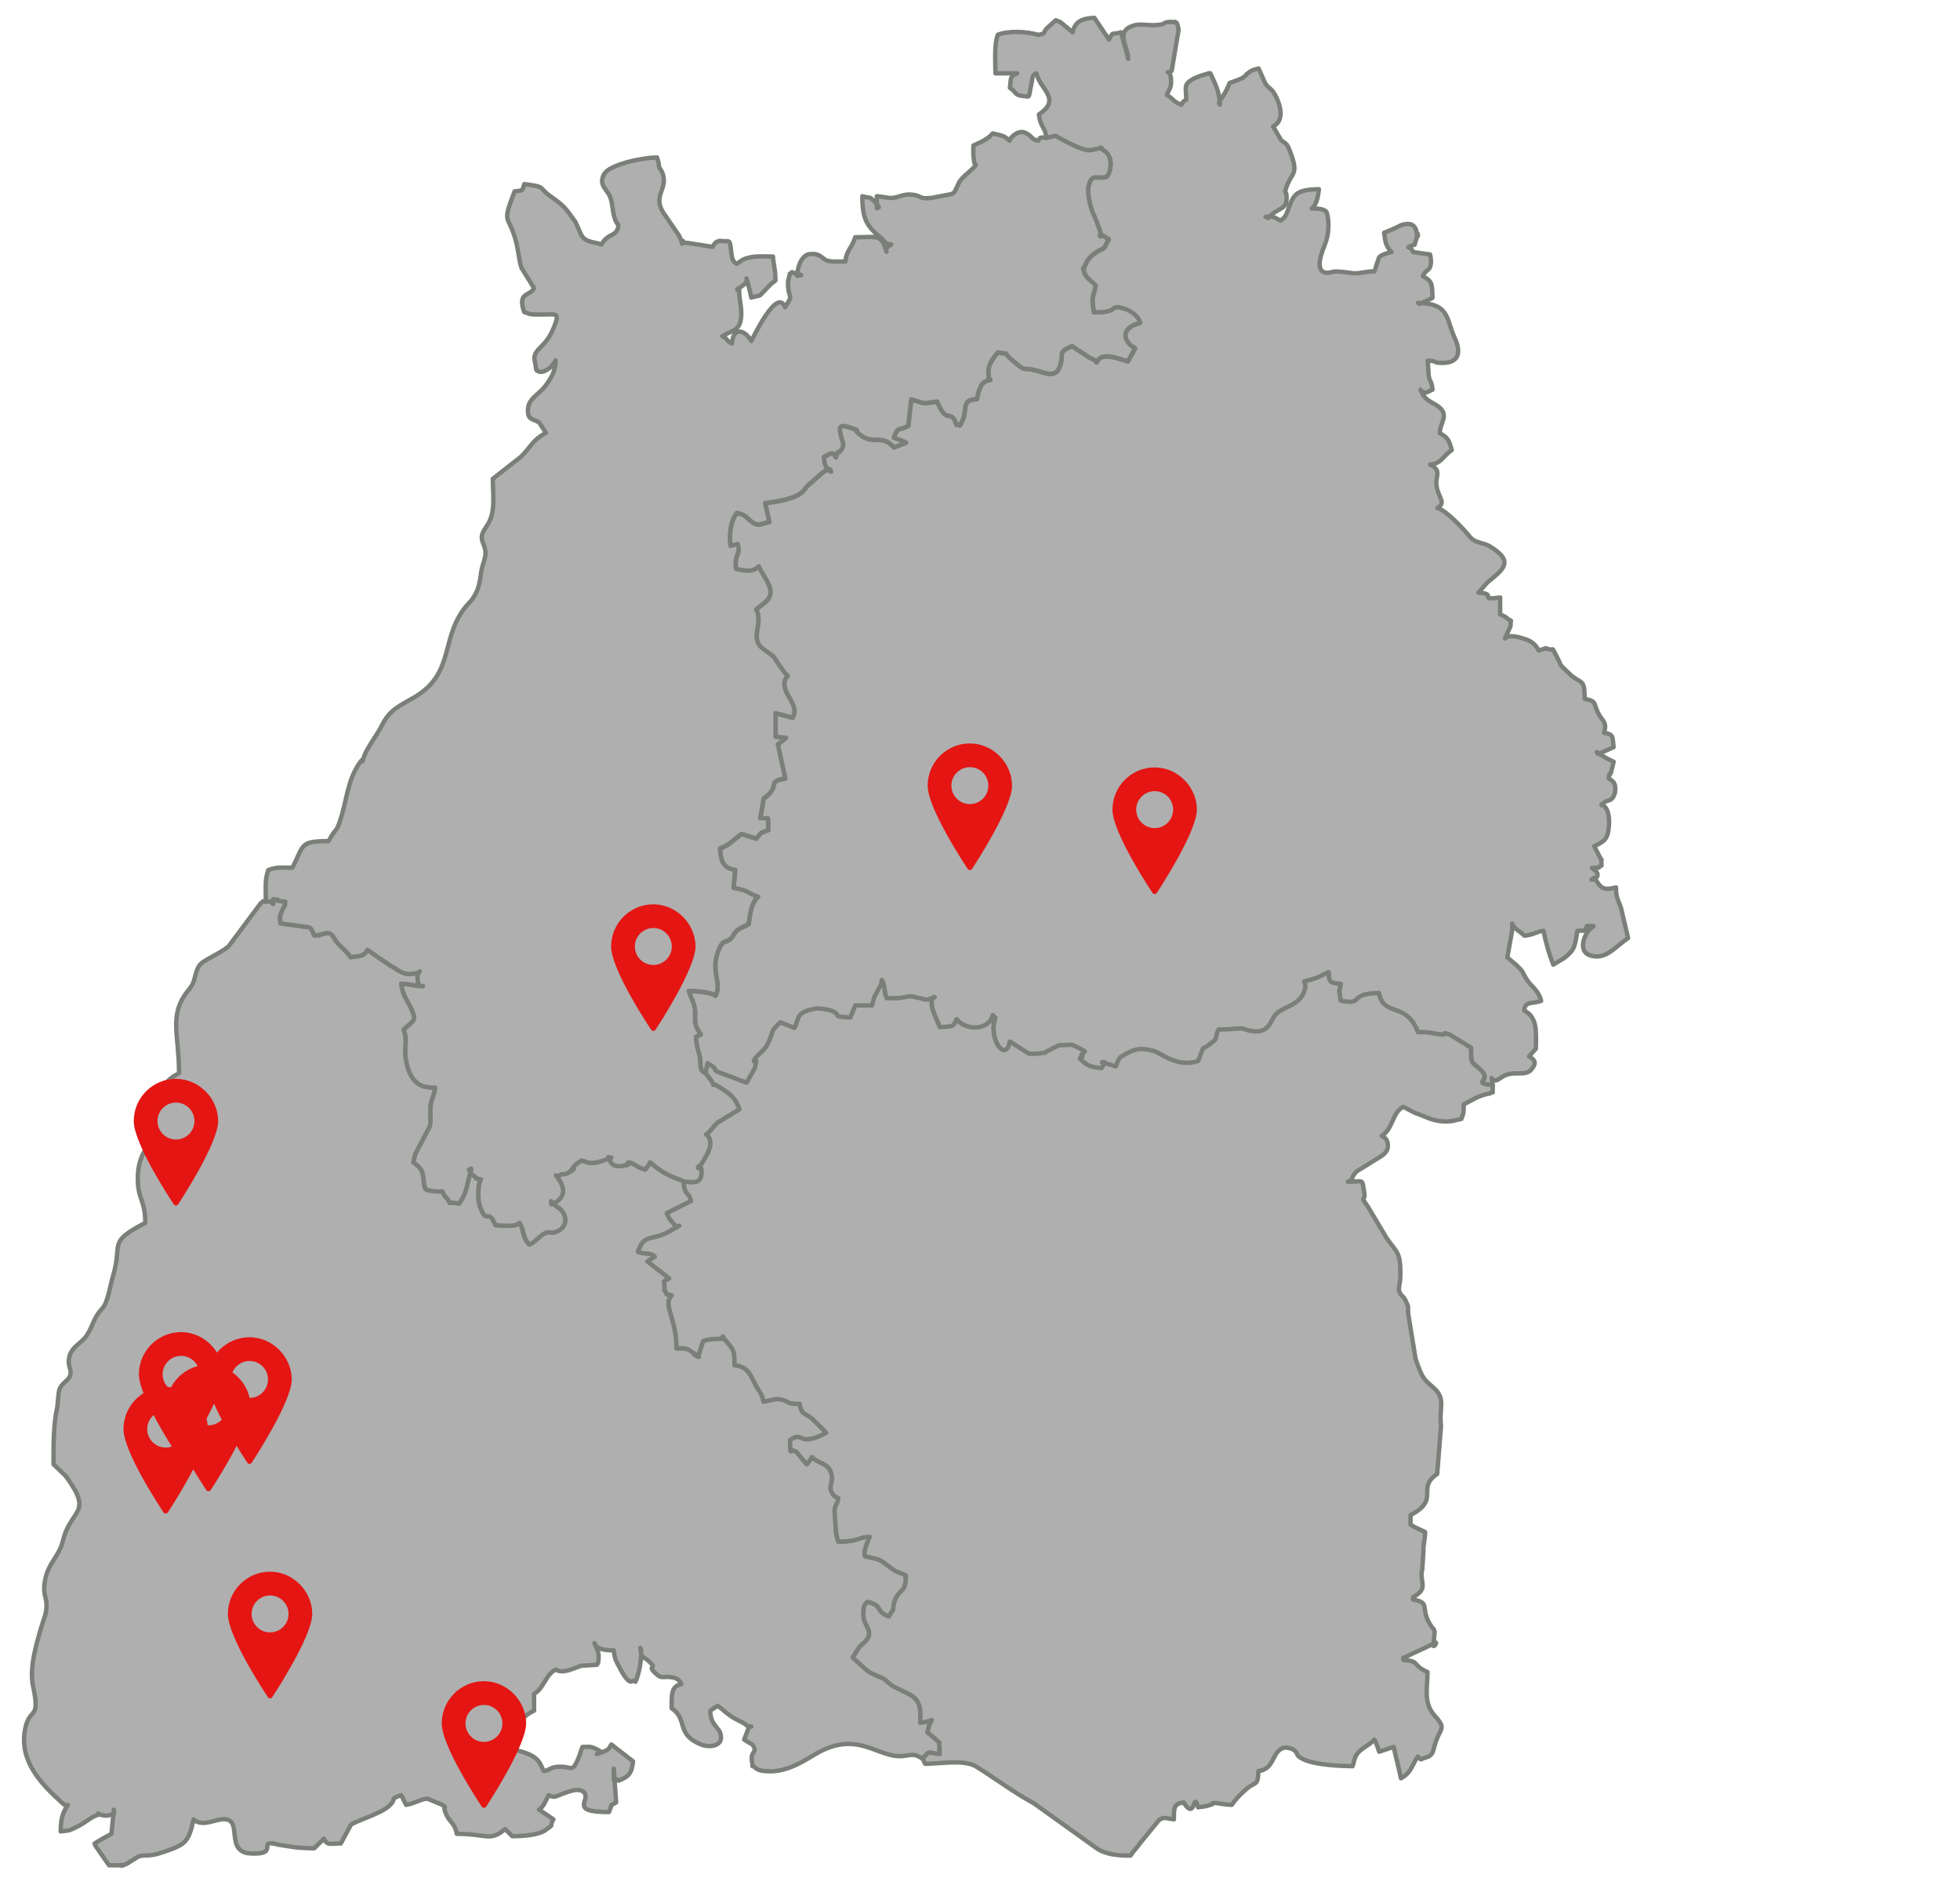
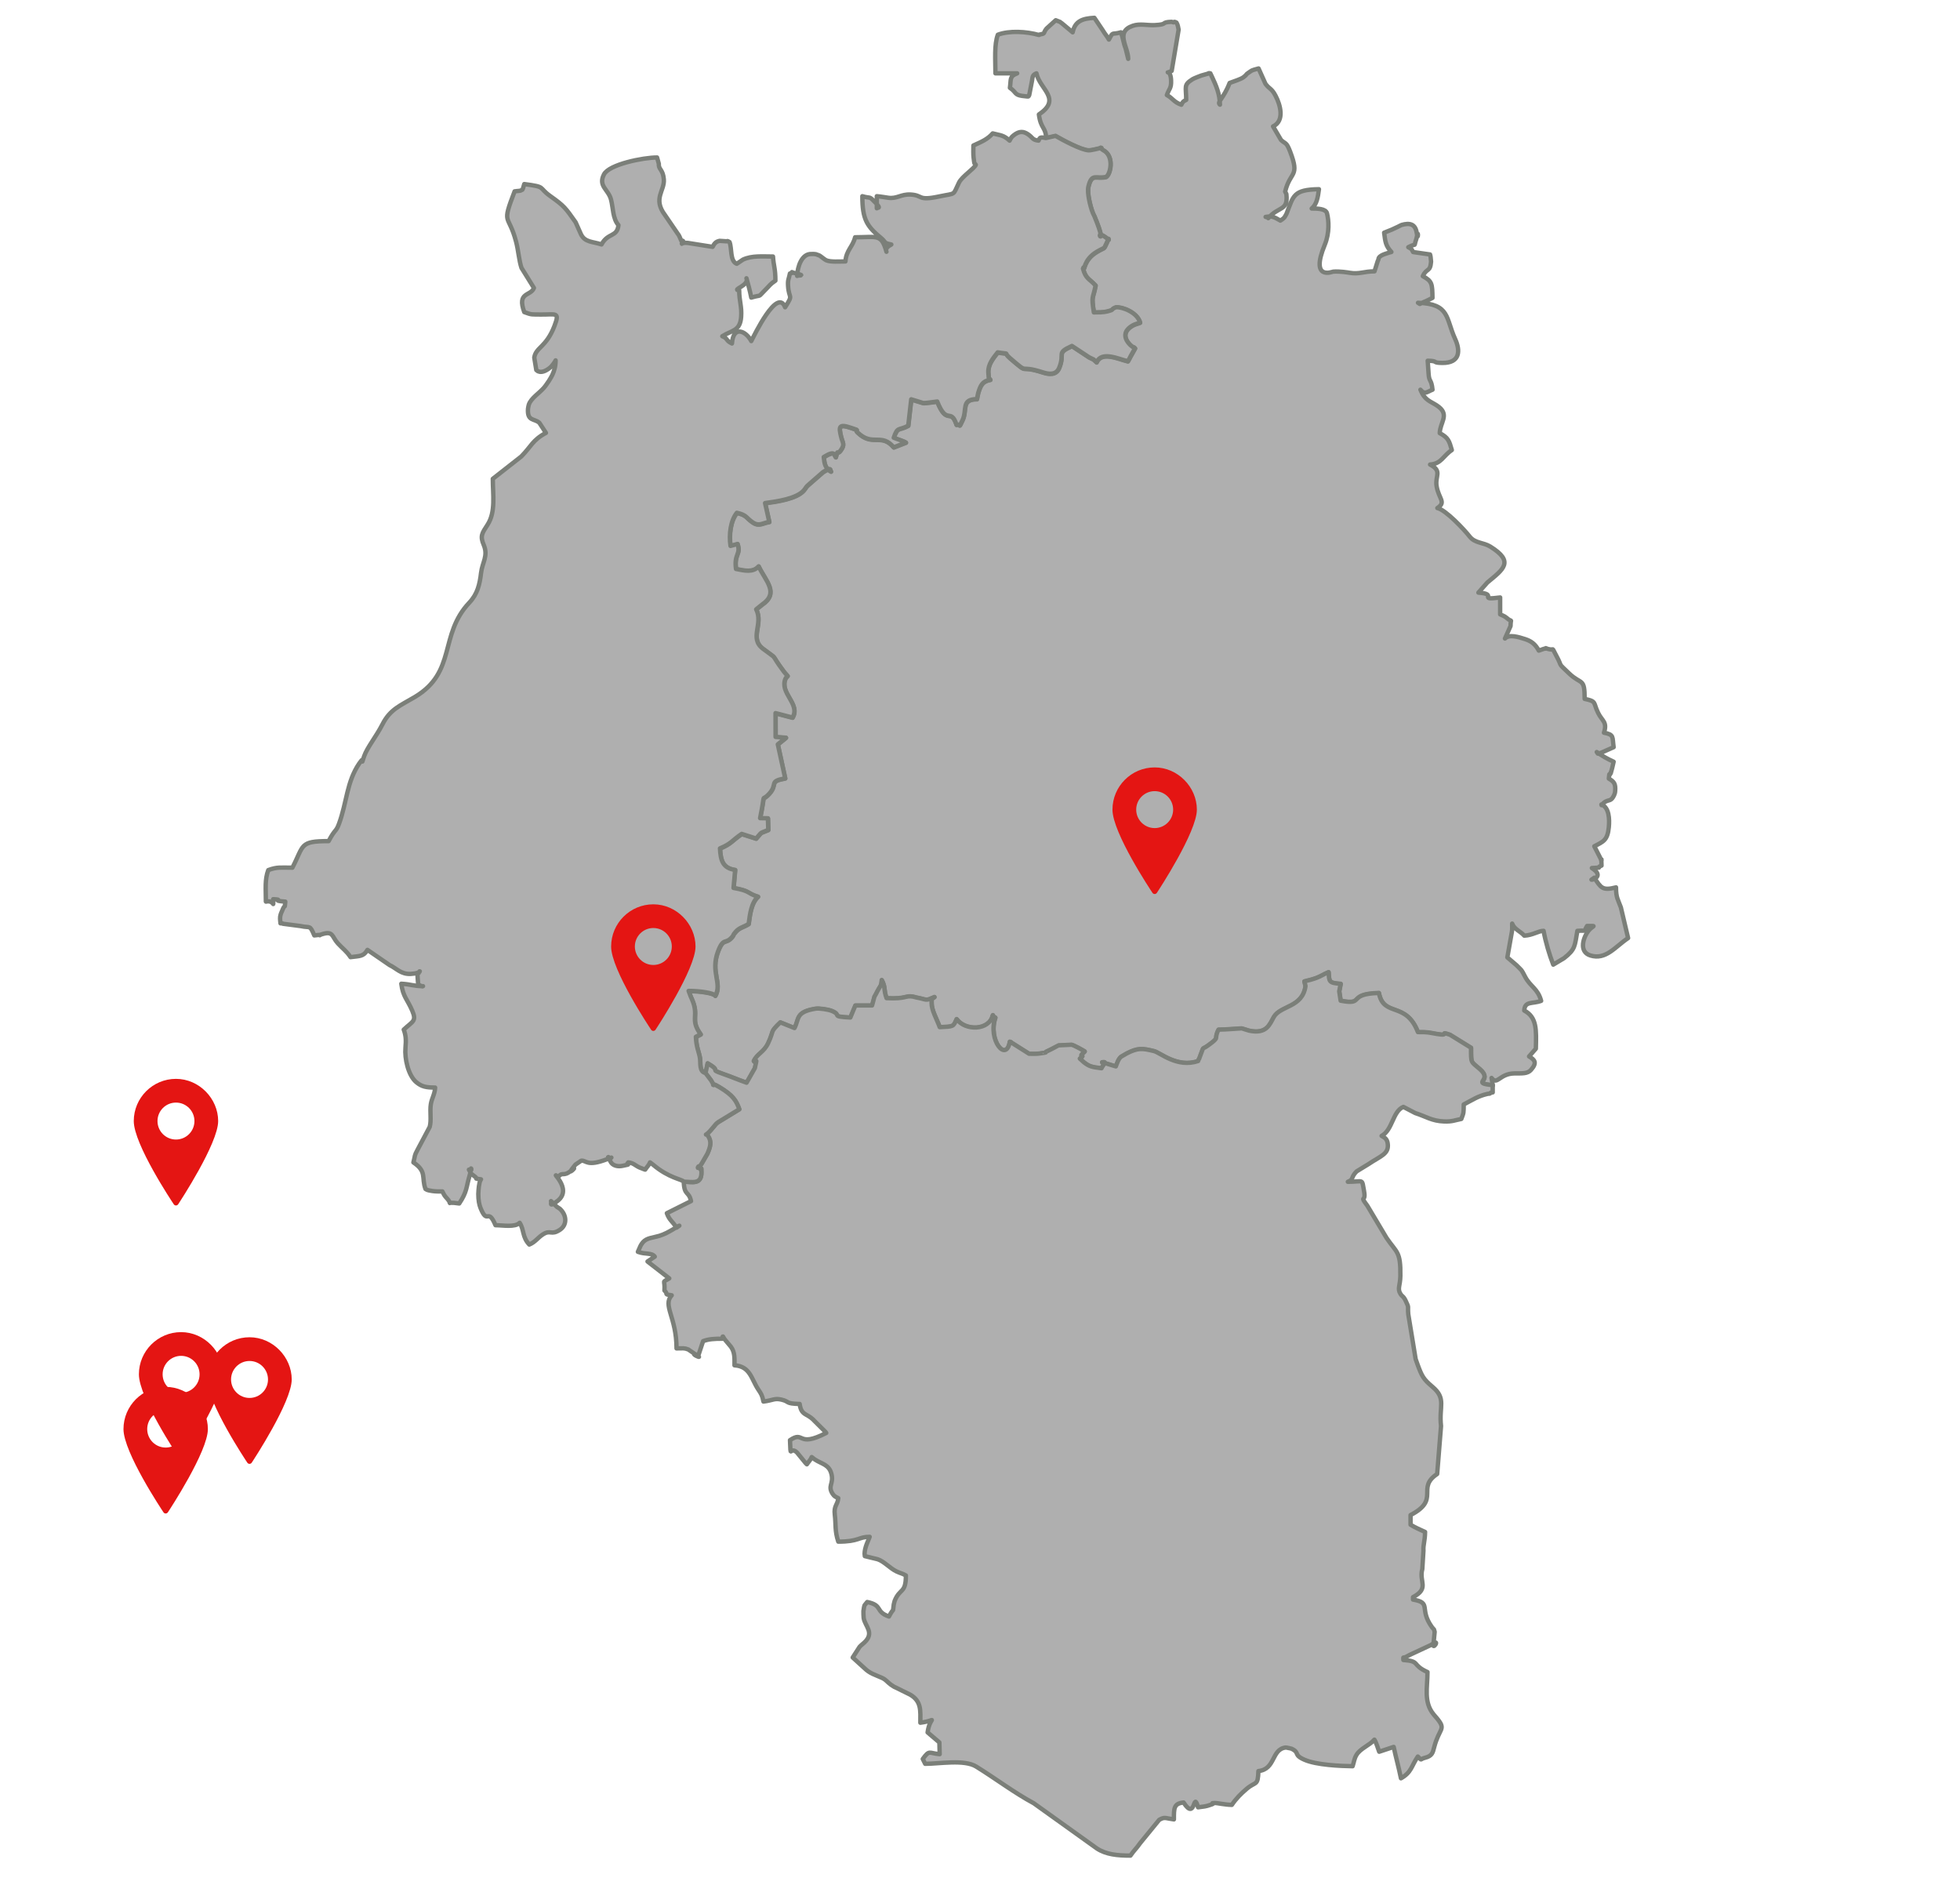
<svg xmlns="http://www.w3.org/2000/svg" id="Ebene_1" version="1.1" viewBox="0 0 634.44 610">
  <defs>
    <style>
      .st0 {
        filter: url(#drop-shadow-6);
      }

      .st0, .st1, .st2, .st3, .st4, .st5, .st6, .st7, .st8, .st9 {
        fill: #e41513;
      }

      .st1 {
        filter: url(#drop-shadow-9);
      }

      .st10 {
        fill: #afafaf;
        fill-rule: evenodd;
        stroke: #7b7f79;
        stroke-linejoin: round;
        stroke-width: 1.42px;
      }

      .st2 {
        filter: url(#drop-shadow-10);
      }

      .st3 {
        filter: url(#drop-shadow-3);
      }

      .st4 {
        filter: url(#drop-shadow-1);
      }

      .st5 {
        filter: url(#drop-shadow-5);
      }

      .st6 {
        filter: url(#drop-shadow-7);
      }

      .st7 {
        filter: url(#drop-shadow-4);
      }

      .st8 {
        filter: url(#drop-shadow-2);
      }

      .st9 {
        filter: url(#drop-shadow-8);
      }
    </style>
    <filter id="drop-shadow-1" x="134.34" y="535.62" width="45" height="58" filterUnits="userSpaceOnUse">
      <feOffset dx="5.67" dy="2.83" />
      <feGaussianBlur result="blur" stdDeviation="2.83" />
      <feFlood flood-color="#000" flood-opacity=".44" />
      <feComposite in2="blur" operator="in" />
      <feComposite in="SourceGraphic" />
    </filter>
    <filter id="drop-shadow-2" x="64.34" y="499.62" width="46" height="59" filterUnits="userSpaceOnUse">
      <feOffset dx="5.67" dy="2.83" />
      <feGaussianBlur result="blur1" stdDeviation="2.83" />
      <feFlood flood-color="#000" flood-opacity=".44" />
      <feComposite in2="blur1" operator="in" />
      <feComposite in="SourceGraphic" />
    </filter>
    <filter id="drop-shadow-3" x="31.34" y="439.62" width="45" height="59" filterUnits="userSpaceOnUse">
      <feOffset dx="5.67" dy="2.83" />
      <feGaussianBlur result="blur2" stdDeviation="2.83" />
      <feFlood flood-color="#000" flood-opacity=".44" />
      <feComposite in2="blur2" operator="in" />
      <feComposite in="SourceGraphic" />
    </filter>
    <filter id="drop-shadow-4" x="44.34" y="432.62" width="46" height="59" filterUnits="userSpaceOnUse">
      <feOffset dx="5.67" dy="2.83" />
      <feGaussianBlur result="blur3" stdDeviation="2.83" />
      <feFlood flood-color="#000" flood-opacity=".44" />
      <feComposite in2="blur3" operator="in" />
      <feComposite in="SourceGraphic" />
    </filter>
    <filter id="drop-shadow-5" x="58.34" y="423.62" width="45" height="59" filterUnits="userSpaceOnUse">
      <feOffset dx="5.67" dy="2.83" />
      <feGaussianBlur result="blur4" stdDeviation="2.83" />
      <feFlood flood-color="#000" flood-opacity=".44" />
      <feComposite in2="blur4" operator="in" />
      <feComposite in="SourceGraphic" />
    </filter>
    <filter id="drop-shadow-6" x="36.34" y="422.62" width="45" height="59" filterUnits="userSpaceOnUse">
      <feOffset dx="5.67" dy="2.83" />
      <feGaussianBlur result="blur5" stdDeviation="2.83" />
      <feFlood flood-color="#000" flood-opacity=".44" />
      <feComposite in2="blur5" operator="in" />
      <feComposite in="SourceGraphic" />
    </filter>
    <filter id="drop-shadow-7" x="34.34" y="340.62" width="45" height="59" filterUnits="userSpaceOnUse">
      <feOffset dx="5.67" dy="2.83" />
      <feGaussianBlur result="blur6" stdDeviation="2.83" />
      <feFlood flood-color="#000" flood-opacity=".44" />
      <feComposite in2="blur6" operator="in" />
      <feComposite in="SourceGraphic" />
    </filter>
    <filter id="drop-shadow-8" x="188.34" y="283.62" width="46" height="59" filterUnits="userSpaceOnUse">
      <feOffset dx="5.67" dy="2.83" />
      <feGaussianBlur result="blur7" stdDeviation="2.83" />
      <feFlood flood-color="#000" flood-opacity=".44" />
      <feComposite in2="blur7" operator="in" />
      <feComposite in="SourceGraphic" />
    </filter>
    <filter id="drop-shadow-9" x="291.34" y="231.62" width="45" height="59" filterUnits="userSpaceOnUse">
      <feOffset dx="5.67" dy="2.83" />
      <feGaussianBlur result="blur8" stdDeviation="2.83" />
      <feFlood flood-color="#000" flood-opacity=".44" />
      <feComposite in2="blur8" operator="in" />
      <feComposite in="SourceGraphic" />
    </filter>
    <filter id="drop-shadow-10" x="351.34" y="239.62" width="45" height="59" filterUnits="userSpaceOnUse">
      <feOffset dx="5.67" dy="2.83" />
      <feGaussianBlur result="blur9" stdDeviation="2.83" />
      <feFlood flood-color="#000" flood-opacity=".44" />
      <feComposite in2="blur9" operator="in" />
      <feComposite in="SourceGraphic" />
    </filter>
  </defs>
-   <path class="st10" d="M86.09,291.81c-1.42.04-.3-.62-1.77.61l-10.31,13.84c-3.04,2.58-8.43,4.49-9.54,6.31-1.76,2.88-.93,4.82-3.25,7.61-6.82,8.2-3.26,14.15-3.26,27.13-4.34,2.3-5.74,4.74-6.97,9.06-.99,3.49-.61,3.35-.82,7.36-.38,7.42-6.03,8.36-5.54,18.82.28,5.97,2.39,6.14,2.39,13.22-12.5,6.63-7.14,6.26-10.47,17.32-.82,2.73-1.66,8.51-3.36,10.3-2.89,3.05-2.92,5.28-4.93,8.56-1.86,3.03-5.72,3.96-6,8.36-.15,2.39,1.26,3.39.2,5.41-.63,1.2-2.6,2.13-3.2,3.92-.09.27-.12.45-.19.73-.07.3-.07.47-.12.78l-.39,4.19c-1.28,5.43-1.24,12.35-1.24,18.59l3.93,3.75c9.18,12.47,1.68,10.42-.87,20.95-1.32,5.46-5,7.11-5.94,13.68-.64,4.48,1.09,4.61.49,9.04-.16,1.2-.59,2.16-1.01,3.53-1.82,5.97-4.58,14.61-3.22,20.84,2.51,11.51-1.22,6.44-2.61,14.1-1.82,9.99,4.91,17.26,11.78,23.45,1.28,1.15,1.37,1.21,2.13.88-1.89,2.73-2.35,4.95-2.35,8.59,3.63-.47,2.12-.08,4.81-1.27.83-.37,1.35-.68,2.51-1.39,2-1.23,2.84-2.23,5.19-2.81-1.67-1.36.74,1.16,3.63.09,1.41-.52,1.06.63,1.06-1.64l-.78,7.81c-1.86.96-3.75,2.02-5.47,3.13.11.32.27.64.43.92l4.26,6.1c1.09,0,2.96.08,4.05-.06,2.71-.35-2.58.91,1.54-.31l3.8-2.38c1.5-.62,2.67-.28,4.69-.57,1.21-.17,2.68-.66,3.83-1.05,6.75-2.32,7.9-3.06,9.44-10.48,2.41,2.2,5.51.69,8.29.13,8.95-1.78.93,10.58,10.41,10.94,9.69.37,1.17-4.9,8.9-2.84l4.61.72c1.34.21,4.61.43,6.88.43l3.13-3.13c.9,2.36,2.37,1.52,5.47,1.56l3.26-6.04c1.44-1.2,9.46-3.55,12.13-5.9,3.33-2.93-.28-2.15,4.16-3.69.51.99,1.07,2.03,1.57,3.13,2.85-.37,5.45-2.35,7.19-1.9l4.54,1.9c1.94,1.45-.07-.39,1,2.46,1.22,3.27,2.9,3.02,3.69,6.92,9.74,0,10.83,2.64,15.63-1.56l2.35,2.34c3.11-.05,8.36-.25,10.87-2.09,3.01-2.2.84-.47,2.41-3.38-1.18-.76-3.67-2.59-4.69-3.13,1.55-.9,2.32-3.12,3.13-4.69.22.14.9.4,1.11.42.17.02.43.09.62.1,1.18.03,6.8-3.29,9.17-1.87,3.99,2.38-5.39,6.82,8.64,6.82,1.63-3.61-.34-1.41,2.34-3.13l-.77-10.94c0,6.82-.05,1.97,1.56,3.91,3.47-1.44,4.19-2.37,4.69-6.25l-7.03-5.47c-.66.99-.47,1.2-1.63,1.95l-3.06,1.18c.55-.71,2.51-.49-.64-1.86-1.82-.79-1.98-.45-4.05-.48-.66,1.72-.94,3.11-1.78,4.79-1.64,3.29-1.79,1.61-5.29,1.6-3.4-.01-3.51,1.24-5.44,1.43-1.41-2.55-1.05-5.14-10.17-7.04,1.8-2.64.07-4.87,0-7.82,2.94-.58,3.16-2.94,7.04-4.69v-5.47c3.18-1.68,3.73-6.33,7.04-7.82,2.07,1.34,5.16-.15,6.78-.72,1.96-.7,1.38-.57,3.08-.61l3.42-.23c.21-.53.47.04.59-2.42.1-2.07-1.19-3.75-1.37-4.61.79,2.06,3.38,2.35,6.26,2.35.39,3.62,1.03,3.71,1.89,5.61.15.34,2.89,5.72,4.15,4.27.21-.24.65.19.98.28,1.11-2.46,2.06-7.06,1.83-10.32l-.26-.63c.43,4.03.64,2.33,2.75,4.29,3.25,3.02-.97.94,2.22,3.99,2.13,2.04,2.45.66,5.58,1.29,1.21.25,2.17.76,2.73,2.15-3.42.67-3.13,3.73-3.13,7.81,5.39,3.61,1.14,8.4,9.64,11.79,2.6,1.04,8,.59,5.84-4.42-.04-.09-1.26-1.59-1.39-1.77-1.05-1.45-1.53-2.35-1.59-4.82l2.35-1.57c2.07,1.38,2.4,2.15,4.99,3.78,1.96,1.23,3.9,1.7,5.17,3.26.58-.74,1.46-.07.11-.41l-1.67,4.32c.62.4,2.67,1.56,2.78,1.72,1.82,2.72-.86,1.66-.22,5.41.49,2.87-.53.39.9,1.85,1.03,1.04,2.67,1.2,4.28,1.26,5.72.22,10.47-2.6,14.95-5.32,14.19-8.6,20.62,1.4,28.93.36,3.18-.4,3.46-.8,6.22.96,2.2-3.06,1.96-1.86,5.47-1.56l-.1-3.81-3.81-3.24c.79-5.6,3.67-3.93-2.35-3.13,0-3.86.44-6.86-3.26-9.07l-4.62-2.28c-.2-.1-.42-.18-.61-.28l-1.07-.7c-1.3-.95-1.44-1.54-2.91-2.21-2.31-1.05-3.81-1.33-5.74-3.22l-3.68-3.35,2.21-3.43c.39-.46,1.05-.95,1.57-1.43,3.38-3.17.17-5.24-.23-7.91-.03-.22-.13-1.97-.09-2.21.4-2.41.06-1.44,1.23-2.98,5.24,1.1,2.39,3.07,7.04,4.69,1.87-3.53,1.07-.56,1.55-3.89l.28-1.12c1.66-4.26,3.65-2.33,3.65-8.27-1.47-.81-1.5-.59-3.04-1.31-2.08-.98-4.03-3.26-6.07-3.93l-4.18-1.02c-.05-.25-.08-.56-.08-.75,0-2.1,1.24-4.32,1.65-5.5-3.7,0-3.37,1.56-10.16,1.56-1.17-3.56-.72-5.44-1.13-8.72-.36-2.96.88-3.04,1.13-5.35-.8-.42-1.24-.48-1.84-1.41-1.64-2.56.34-3.16-.33-6.23-.72-3.29-3.1-3.34-5.48-4.92l-.95-.74c-.34.89-.9,1.35-1.57,2.34-.28-.22-.5-.52-.72-.78l-2.48-3.04c-2.4-2.28-1.99,2.65-2.26-3.99,4.74-3.23,2.21,2.59,11.73-2.34-.08-.1-.19-.27-.23-.32l-3.66-3.64c-.11-.11-.26-.29-.37-.39-2.09-2.01-3.86-1.34-4.34-5.03-4.85-.1-3.14-.78-5.92-1.41-2.29-.52-2.64.22-5.8.63-.42-2.06-.72-2.47-1.7-3.94-2.25-3.38-2.58-7.44-7.68-7.79,0-2.22.18-4.16-1.16-6.01l-1.81-2.16c-.76-.82-.82-1.95-.94-.43-2.77,0-4.42.1-6.25.78l-1.56,4.69c-4.16-1.48,3.3,2.11-1.37-.72l-1.86-1.27c-1.35-.54-1.73-.35-3.81-.35,0-10.15-4.58-13.89-1.56-17.19-2.78-.37-.93-.25-2.35-1.56.25-3.68-1.05-2.38,1.56-3.91l-7.04-5.47,2.35-1.57c-1.03-1.38-2.98-.63-5.47-1.56l.8-1.82c.17-.28.23-.47.42-.74.16-.23.27-.38.45-.58,1.26-1.4,3.06-1.37,5.31-2.04,2.96-.89,6.33-3.43,6.44-3.28l-.91.64c-1.36-2.14-2.34-2.45-3.13-4.68l7.82-3.91c-.7-3.36-2.19-1.59-2.35-6.26-.61-.81-4.8-1.11-10.01-5.54l-.94-.71c-.34.89-.9,1.35-1.57,2.34-.32-.09-.65-.23-.95-.35-.28-.12-.56-.21-.89-.35-1.41-.63-1.92-1.46-3.63-1.64-1.12,1.02,1.51.38-1.79,1.1-1.53.33-3.27.03-3.98-1.4-1.5-3.03-.38-.37.3-1.26l-1.36.51c-6.69,2.57-6.68.29-8.4.5l-1.87,1.27c-4.17,5.09,1.7-.64-1.4,1.95-2.55,2.13-2.71.2-4.17,2.03-3.22-2.36,4.97,3.78-.21,7.76-3.16,2.43-1.75.36-2.13.07.59.49,1.71,1.7,1.88,1.84l.94.6c2.31,2.06,2.44,5.26.09,6.83-2.96,1.97-3.01-.16-5.59,1.54-1.63,1.07-2.47,2.49-4.35,3.25-2.33-2.45-1.64-4.8-3.12-7.04-1.46,1.55-5.47.78-7.82.78-2.55-6.02-2.51.24-4.87-5.64-.41-1.02-.69-2.49-.69-4.48,0-.44.12-2.01.19-2.45.33-2.13.49-1.8.68-2.28-2.78-.46-.66.14-1.99-.9-1.4-1.1-1-.61-1.92-2.23,1.35,1.28.58-2.32.41,1.2l-.25.93c-1.06,3.66-.76,5.03-3.3,8.82-5.57-.86-1.23,1.21-4.39-2.12-.48-.5-.79-1.26-1.07-1.79-1.14,0-2.05.05-3.19-.12-2.12-.31-1.77-.45-2.27-.66-1.36-3.67.55-5.62-3.91-8.6.64-2.44.23-2.04,1.31-4.04l3.97-7.47c.6-2.24-.01-4.95.36-7.32.3-1.9,1.3-3.24,1.39-5.4-2.95,0-4.34-.29-6.06-1.71-2.66-2.19-3.86-7.74-3.54-11.17.24-2.62.11-4.08-.56-5.88,2.98-2.76,4.2-2.71,2.75-6.12-1.53-3.62-2.99-4.5-3.54-8.72,3.16.16,3.89.78,7.03.78-.05.04-.15.08-.17.08-.01,0-.17.02-.19,0-1.43-.78-1.17-.35-1.36-2.53-.3-3.38.17-.92.43-2.05.21-.91,1.13.3-2.63.53-3.21.19-4.62-1.78-6.89-2.84l-7.18-4.93c-1.25,2.14-2.36,1.94-5.47,2.35-1.4-2.09-2.41-2.61-4.13-4.49-2-2.2-1.37-4.19-5.38-2.84-2.33.78,1.86-.25-2.22.3-1.54-3.63-1.28-2.31-4.37-3.02l-5.8-.76c-.14-.27-.53-.05-.78-.13-.05-.25-.09-.56-.08-.75,0-.19-.06-.5-.05-.72.01-.21,0-.46.03-.69.12-.87.52-1.6.57-1.75,1.18-3.06.78-.08,1.09-3.12-4.98-.34-.08-.62-3.92-.79,0,3.39.49.15-2.34.79h0Z" />
  <path class="st10" d="M338.57,44.76l3.12-.7c2.36,1.37,8.29,4.55,10.69,4.67.88.04,3.24-.58,4.16-.8-.06-.05-.21-.07-.22-.06l.38.53c.1.07.34.22.46.3.13.09.38.22.52.32,2.88,2.04,1.87,7.27.43,8.29-3.26.83-4.66-1.42-5.77,3.17-.45,1.87.52,6.22,1.49,8.64.09.23.41.83.51,1.06,5.04,12.17-1.71,2.4,4.56,7.45-.42.11.53-1.41-.72,1.23-1.01,2.13-.34,1.05-3.1,2.7-4.45,2.65-3.93,6.4-4.3,5.08-.03-.09-.1.27-.19.38.94,3.39,1.94,3.13,4.08,5.47-.88,4.61-1.44,3-.56,8.7,1.45-.02,3.08,0,4.35-.32,2.65-.69.75-.51,2.79-1.34,2.07-.2,6.99,1.69,7.82,4.97-.66.3-1.51.39-2.45.94-5.4,3.17.27,7.31.39,7.07.06-.13.31.18.43.31-.49.91-.73,1.32-1.2,2.14-.77,1.33-.1.33-1.12,2.04-3.04-.72-8.51-3.4-10.12.33-1.96-1.69.15-.29-2.42-1.61l-5.56-3.67c-5.3,2.41-2.15,2.17-4.12,7.05-.99,2.45-3.36,2.12-5.3,1.49-8.47-2.73-3.93,1.14-10.67-4.64-2.46-2.11.69-1.06-3.95-1.83-1.45,1.87-3.16,3.85-3.03,6.52.17,3.26.35,1.6.66,2.35-2.63.43-3.22,1.9-3.94,4.28-.13.42-.29,1.52-.41,1.98-5.27.04-3.03,3.48-4.69,6.88-1.42,2.9-.34,1.04-1.9,1.44-1.92-5.76-3.08.41-6.26-7.54-1.34.13-3.5.55-4.58.47l-3.83-1.18-.97,8.53c-3.07,1.69-3.42.12-4.69,3.9.82.38,3.19,1.06,3.94,1.57l-3.94,1.54c-3.81-4.54-6.53-.64-10.87-4.09-3.09-2.46,1.18-.8-2.9-2.21-4.13-1.44-3.99-.25-3.33,2.66.53,2.3,1.4,2.62-.13,4.69-1.17,1.58-.79-.79-1.53,2.14-.6-.66-.13-2.39-3.9-.05.2,2.08.39,3.57,2.35,4.69-.41-.33.42-1.71-2.6.19l-4.3,3.75c-1.49,1.25-.97,1.06-1.88,2.13-2.33,2.75-8.81,3.64-12.56,4.14l1.36,6.1c-2.23.34-3.25,1.52-5.29.19-2.21-1.44-1.89-2.42-5.21-3.14-2.01,2.53-2.61,6.93-2.05,10.72l2.28-.63c1.13,3.48-1.2,3.11-.5,8.09,2.79.55,5.52,1.22,7.33-.85,2.26,4.8,6.73,8.58,1.05,12.41l-1.85,1.5c2.4,4.74-2.34,9.31,2.17,12.73,5.52,4.19,1.86.79,6.66,7.25.09.12.25.32.33.43l1.01,1.16c-.2.16-.57.59-.65.77-2.14,4.76,4.91,8.21,2.25,12.69l-5.51-1.44.02,7.71,3.36.24-2.64,2.16,2.39,10.99c-5.51,1-2.26,1.79-5.17,4.98-2.87,3.14-1-1.66-2.95,7.91l2.53.05.11,3.76c-3.1,1.34-1.69.3-3.93,2.79l-4.67-1.5c-3.35,2.29-3.27,3.11-7.03,4.69.2,3.87.87,6.38,4.91,6.97l-.52,5.83c5.65.99,4.17,1.69,7.92,2.83-2.22,2-2.62,5.8-3.03,8.82-1.82,1.15-2.9,1.07-4.2,2.55-1.02,1.16-.6.99-1.01,1.51-2.29,2.82-2.88.06-4.7,4.83-2.55,6.69,1.41,10.29-.88,14.35-.43-.89-4.93-1.56-8.64-1.56l.68,1.8c.12.29.21.47.34.77,2.56,5.68-.77,6.44,2.88,11.48l-1.55.81c.14,3.48,1.01,4.86,1.32,6.85.26,1.7-.32,4.38,1.8,4.87l.69-3.16c4.81,2.81.11,1.71,4.82,3.37,3.67,1.29,4.17,1.62,7.78,2.91l2.68-4.72c.89-4.18.4-1.18-.34-2.31,1.08-2.38,3.21-2.76,4.63-5.76,2.09-4.4.37-3.3,3.95-6.75l4.59,1.85c1.56-2.97.27-5.22,6.86-6.28,1.13-.18,4.11.28,5.16.71,3.58,1.45-.68,1.82,6.06,2.16l1.62-3.89h5.41s.78-2.9.78-2.9c.04-.07.17-.25.21-.33.04-.08.17-.29.21-.38,1.6-3.26,1.76-2.38,1.93-4.63,1.31,2.44.51,3,1.56,5.86,6.48.34,6.03-.96,8.6-.49l.99.26c3.77.69,2.76,1.26,5.9-.15-1.52,1.29-.86-.92-.91,1.95-.05,2.31,1.7,5.25,2.63,7.82,4.5-.23,4.37-.08,5.47-2.61,2.8,3.86,10.54,3.78,11.73-1.29,1.48,2.51-1.73-.69.79.79-2.46,7.34,3.57,14.63,4.69,7.81.17.11.45.05.53.3l5.72,3.61c.97,0,2.34.07,3.27-.07,3.71-.56.93-.04,2.66-.8,1.21-.53,3.53-1.84,3.61-1.85l4.21-.2c.64.11,3.37,1.59,4.23,2.14-2.65,2.5.63.52-1.56,2.35l1.33,1.2c1.75,1.34,2.4,1.5,5.69,1.92.43-1.06,2.04-2.3.2-1.95l4.43,1.35c.54-1.37.78-2.32,1.69-3.13l1.88-1.09c3.51-1.81,4.94-1.69,8.79-.74,2.03.5,7.49,5.51,14.28,3.22.1-.21.22-.76.27-.64.04.12.2-.48.25-.62,1.65-4.13.33-2.06,2.8-3.86,4-2.93,1.54-1.59,3.28-5.04,2.24,0,7.1-.43,7.49-.41.2,0,1.88.62,2.43.74,5.66,1.2,6.63-2.03,7.95-4.37,2.14-3.81,9.32-3.05,10.29-10.07l-.36-1.52c1.08-.25,2.89-.72,3.94-1.13,1.6-.63,2.18-1.14,3.88-1.85.23,3.08.04,3.5,3.91,3.77-.03.31-.46,2.33-.46,2.43l.46,3.04c8.05,1.55,1.85-2.2,12.38-2.5,1.55,7.97,8.74,2.56,12.63,12.66,3.48,0,3.2.1,6.16.61,4.56.78.41-1.06,4.24.26l6.79,4.2c.02,5.21-.15,4.29,2.93,6.98,4.35,3.8-3.26,4.32,4.1,5.14l-.41-2.42c1.89,2.52,2.52-1.41,7.42-1.47,2.49-.03,4.21.16,5.35-1.14,2.02-2.29,1.26-3.25-.63-4.35l2.2-2.51c.15-6.03.4-10.14-3.76-12.35.19-3.17,2.64-2.07,5.47-3.13-1.05-4-3.51-4.59-5.2-7.83-1.29-2.47-.84-1.74-2.79-3.72l-2.95-2.52,1.49-8.37c.12-.65.07-1.87.07-2.57.74,1.93,2.68,2.47,3.92,3.91,2.8-.15,4.58-1.56,6.25-1.56.65,3.61,1.88,7.71,3.13,10.94l3.5-2.1c3.74-2.92,3.43-3.95,4.31-8.84,3.12-.22,1.9.53,3.13-1.57,3.35,0,2.01-.22.66,1.32-1.87,2.12-3.48,7.01.42,8.22,5.02,1.55,8-2.81,12.21-5.63l-2.34-9.93c-.91-2.52-1.57-3.06-1.57-6.48-4.45,1.15-4.86.12-7.04-3.13l-.91.64c.08.18,4.37-1.06.13-3.77,4.45-.31.62.18,3.13-.79-.24-4.71.29.14-.24-2.15l-2.1-4.1c2.93-1.52,4.29-1.94,4.7-6.17.26-2.63.11-6.42-2.4-7.36,0,0,0,.08,0,.08,0,0,.02.11.05.15,2-2.46,2.8-.54,4.07-3.26.1-.22.18-.43.24-.67.06-.25.08-.46.1-.72.17-2.3-.38-2.97-2.06-3.95.33-3.14.05-.04.64-1.96.52-1.68-.59,2.35.46-1.52l.46-1.99c-2.24-1.01-3.64-1.86-5.47-3.13.76.51-1.13,1.41,5.47-1.57-.48-3.42.21-4.03-3.13-4.69,1.14-3.54-.56-3.7-1.89-6.4-1.67-3.38-.35-3.71-4.36-4.54,0-7-1.06-4.45-5.04-8.25-4.04-3.87-1.9-1.62-4.14-5.73-1.74-3.18-.4-1.58-2.55-2.15-2.18-.58.47-.19-1.41-.1l-1.71.6c-1.15-2.17-2.54-3.12-4.49-3.74-2.08-.66-5.07-1.63-6.46-.17l1.81-4.04c.03-3.04.79-.79-1.38-2.73-.54-.49-1.58-.84-1.99-1.05v-5.47c-7.7,1.02-.37-1.11-7.04-1.57l2.9-3.27c5.16-4.29,8.88-6.7.93-11.64-2.19-1.36-4.95-1.04-6.66-3.24-1.66-2.14-7.79-8.7-10.46-9.22,2.97-1.9.46-2.96-.23-7.03-.58-3.43,1.96-4.88-2.12-7.05,3.69-.26,4.2-2.79,7.04-4.69-.86-2.95-1.09-3.97-3.91-5.47.08-3.4,3.08-5.77-.24-8.45-1.95-1.58-4.01-1.76-5.44-4.41-.08-.16-.22-.45-.29-.58-.07-.14-.18-.42-.28-.62,1.43,1.77,2.23.62,3.91,0-.37-3.56-1.09-2.33-1.27-5.17l-.29-4.21c3.78.09,1.13.67,4.72.71,5.79.07,5.9-3.97,4.16-7.75-3.07-6.7-1.62-11.37-12.02-11.71,1.07.57.01.51,1.81-.21,1.22-.49,1.99-.96,2.88-1.37-.07-4.54-.09-5.42-3.13-7.03,1.25-2.77,2.4-1.19,2.67-4.7l-.15-1.52c-.02-.23-.1-.54-.18-.81l-5.47-.78c-.58-1.09-.48-.99-1.57-1.57,2.96-1.54,1.6.28,2.54-2.48.08-.23.15-.45.19-.7.57-3.34.47,1.84,0-1.44-.42-2.89-2.24-3.34-4.9-2.58-.25.07-.9.46-1.13.56-1.72.84-2.23,1.06-4.52,1.94.39,3.05.5,4.22,2.35,6.25-.22.05-.56.14-.67.18-1.01.36-3.37.87-3.51,2.09-.04.36-.2.51-.25.68l-1.04,3.31c-3.45,0-4.89.99-7.98.48-.45-.07-3.2-.57-5.47-.37-.09,0-7.51,3.04-2.65-8.7,1.62-3.92,1.3-7.97.72-10.21-.39-1.5-3.14-1.53-4.95-1.53,1.64-1.37,1.99-3.52,2.35-6.25-8.39.13-8.22,2.15-10.48,7.9-.08.21-.61,1.11-.72,1.25-.06.08-.24.24-.31.3-.06.06-.26.2-.32.26l-.67.45c-.37-.13-2.13-1.56-3.84-1.31-1.74.26-.59-.11-.07.52,3.42-3.98,6.48-2.2,5.87-7.79l-.4-.81c1.68-6.78,4.81-4.56,1.62-12.94-1.22-3.19-1.49-2.4-2.95-3.76l-2.58-4.4c3.83-1.82,2.36-6.99.79-9.95-1.3-2.46-1.88-2.01-3.25-3.83l-2.23-4.97c-2.66.7-2.06.61-3.32,1.42-.91.58-.36.52-1.56,1.41-.93.69-3.01,1.29-4.49,1.86-2.02,5.25-4.22,6.11-3.13,7.03-.07-3.47-1.22-6.12-2.54-8.94l-.58-1.21c-.23,0-.57-.18-.68.08l-2.28.65c-.22.08-2.31.88-2.73,1.14-3.08,1.94-2.12,2.35-2.12,6.73-1.09.58-.99.48-1.57,1.57-2.48-.86-2.74-2.09-4.69-3.13.73-2.11,1.49-2.12,1.37-4.79-.18-4.12-2.44-1.72.19-3.03l2.25-13.35c-.34-1.93-.48-1.77-.69-2.28-.26-.08-.65-.43-.8-.16-.14.25-.57-.11-.76-.1-3.84.13-.88.85-5.47,1.07-2.43.12-4.84-.56-7.1.21-5.84,1.98-1.5,6.81-1.5,10.71l-.84-3.4c-.68-1.65-.84-3.4-1.51-5.19-3.12.91-2.41-.47-3.9,2.35-.58-1.09-1.17-1.63-2.08-3.14l-2.62-3.9c-3.84.2-6.27,1.04-7.03,4.69l-3.5-2.93c-1.56-1.01.65.11-1.98-.98l-2.98,2.7c-1.35,1.69-.05,1.52-2.48,1.99.03.02.08.04.08.07,0,.01,0,.04,0,.03-4.16-1.19-9.72-1.47-13.36-.1-1.21,3.23-.78,8.1-.78,12.5h7.04c-2.56.98-1.95,1.88-2.35,4.69,2.12,1.42,1.4,2.24,3.9,2.6,3.42.49,1.57-.02,2.35-.25l.88-4.51c.23-1.33.1-2.02,1.46-2.53,1.08,5.21,8.32,8.25.79,13.3.61,4.74,2.25,4.01,2.35,7.77h0Z" />
  <path class="st10" d="M228.34,347.31l1.76,2.32c2.23,3.49-1.29-.21,2.84,2.3,4.3,2.61,5.35,4.29,6.35,7.1l-6.89,4.2c-.66.49-.89.8-1.44,1.49-3.18,3.94-2.69,1.69-1.83,2.92,1.27,1.81.83,3.49-.18,5.78l-1.79,3.1c-2.28,3.68-.98-.87-.44,1.93.14.72.3-1.73.31,1.04,0,4.03-3.03,2.99-5.7,2.99.15,4.67,1.65,2.9,2.35,6.26l-7.82,3.91c.79,2.24,1.76,2.55,3.13,4.68l.91-.64c-.11-.15-3.48,2.39-6.44,3.28-2.25.67-4.05.64-5.31,2.04-.18.2-.28.35-.45.58-.19.27-.26.46-.42.74l-.8,1.82c2.49.93,4.44.18,5.47,1.56l-2.35,1.57,7.04,5.47c-2.61,1.53-1.31.23-1.56,3.91,1.41,1.31-.43,1.2,2.35,1.56-3.02,3.31,1.56,7.04,1.56,17.19,2.08,0,2.46-.19,3.81.35l1.86,1.27c4.67,2.83-2.79-.76,1.37.72l1.56-4.69c1.82-.68,3.48-.78,6.25-.78.12-1.52.18-.38.94.43l1.81,2.16c1.34,1.85,1.16,3.78,1.16,6.01,5.11.34,5.43,4.41,7.68,7.79.98,1.47,1.28,1.88,1.7,3.94,3.16-.41,3.52-1.15,5.8-.63,2.78.63,1.06,1.31,5.92,1.41.49,3.7,2.26,3.03,4.34,5.03.11.11.26.28.37.39l3.66,3.64s.15.22.23.32c-9.52,4.94-6.99-.88-11.73,2.34.27,6.64-.14,1.71,2.26,3.99l2.48,3.04c.22.27.44.56.72.78.67-1,1.23-1.46,1.57-2.34l.95.74c2.37,1.58,4.76,1.63,5.48,4.92.67,3.07-1.31,3.67.33,6.23.6.93,1.05.99,1.84,1.41-.24,2.31-1.49,2.39-1.13,5.35.4,3.28-.05,5.16,1.13,8.72,6.79,0,6.47-1.56,10.16-1.56-.41,1.18-1.64,3.4-1.65,5.5,0,.19.04.5.08.75l4.18,1.02c2.04.67,3.99,2.95,6.07,3.93,1.54.72,1.57.5,3.04,1.31,0,5.94-1.98,4.02-3.65,8.27l-.28,1.12c-.47,3.34.32.37-1.55,3.89-4.64-1.62-1.8-3.59-7.04-4.69-1.17,1.54-.83.57-1.23,2.98-.04.25.06,1.99.09,2.21.41,2.67,3.61,4.74.23,7.91-.52.48-1.17.97-1.57,1.43l-2.21,3.43,3.68,3.35c1.92,1.89,3.42,2.17,5.74,3.22,1.47.67,1.61,1.26,2.91,2.21l1.07.7c.2.11.41.19.61.28l4.62,2.28c3.7,2.2,3.26,5.21,3.26,9.07,6.02-.8,3.13-2.47,2.35,3.13l3.81,3.24.1,3.81c-3.51-.3-3.27-1.5-5.47,1.56l.78,1.56c4.57,0,12.64-1.49,16.5.89,6.09,3.75,12.31,8.48,18.65,11.88l20.44,14.64c2.97,1.95,6.62,2.3,10.85,2.3,1.14-1.7,1.89-2.23,3.14-4.04l6.17-7.54c1.83-1.03,1.89-.52,4.76-.14,0-3.56-.07-5.14,3.13-5.47,3.98,6.23,3.04-4.18,4.69,1.56l2.14-.29c.36-.08.54-.11.89-.2.29-.07.46-.15.72-.23,2.72-.8-.48-.51,1.73-.68.56-.04,3.17.57,5.45.61,1.32-1.97,2.94-3.62,4.85-5.23,2.9-2.45,3.59-.75,3.75-5.71,5.61-.59,4.16-7.03,8.8-7.62.21-.03,1.83.35,1.84.35,2.99,1.37.47,1.94,4.28,3.61,3.89,1.71,11.64,2.03,15.57,2.09.44-1.25.48-2.37,1.26-3.67,1.26-2.11,4.26-3.1,5.79-4.93.66,1.03,1.09,2.69,1.56,3.91l4.69-1.56c.64,3.09,1.64,6.6,2.35,10.16,3.45-1.93,3.36-4,5.46-7.04,1.61,1.52.45.86,2.31.4,2.39-.59,2.53-1.72,2.98-3.41,1.6-6.12,3.81-5.65,1.25-8.94-.12-.16-.27-.32-.39-.48-.16-.2-.94-1.09-1.08-1.26-3.24-3.99-1.94-8.69-1.94-13.65-5.27-2.38-2.17-3.52-7.81-3.91-.01-1.38-.24-.39,1.02-1.09,1.3-.73,1.81-.9,3.12-1.53l4.87-2.27c3.54-2.65-.11,2.65.8-.88l.32-3.35c-.48-1.64-.11-.44-.92-1.57-4.25-5.94.09-7.81-6.09-8.86v-.79c5.42-2.88,1.87-4.98,3.01-9.07l.37-6.02c-.13-1.86.48-2.91.53-6.01-1.63-.74-3.26-1.44-4.7-2.34v-3.13c9.83-5.09,1.66-8.64,8.61-13.29l1.25-15.52c-.74-6.43,1.84-8.83-2.79-12.72-2.94-2.47-3.41-3.43-4.82-7.24-.07-.19-.55-1.55-.61-1.72l-2.38-14.49c-.26-2.92.35-1.85-.84-4.36-.78-1.64-1.1-1.28-1.7-2.26-1.06-1.72-.07-2.61-.02-5.77.12-8.07-1.19-7.47-4.49-12.34l-6.17-10.35c-2.77-3.81-.37-.79-1.09-4.72-.79-4.32.02-3.08-5.26-3.08,2.03-.77.86-1.41,2.85-3.37l3.84-2.35c3.89-2.65,6.76-3.24,6.21-6.75-.22-1.4-.96-1.85-1.96-2.39,3.57-1.89,3.57-7.98,7.04-9.38l3.85,2c3.57,1.14,5.36,2.57,9.37,2.71,2.61.09,3.4-.39,5.54-.81.82-2.18.72-1.74.78-4.69,2.99-1.55,4.51-2.7,7.84-3.46.21-.05.61.09.76-.21.16-.31.53-.13.78-.23v-2.34c-7.35-.82.25-1.34-4.1-5.14-3.08-2.69-2.91-1.77-2.93-6.98l-6.79-4.2c-3.83-1.32.32.52-4.24-.26-2.96-.51-2.68-.61-6.16-.61-3.89-10.11-11.09-4.69-12.63-12.66-10.53.31-4.33,4.05-12.38,2.5l-.46-3.04c0-.1.42-2.12.46-2.43-3.87-.27-3.69-.69-3.91-3.77-1.7.71-2.28,1.23-3.88,1.85-1.05.41-2.86.89-3.94,1.13l.36,1.52c-.97,7.03-8.15,6.26-10.29,10.07-1.32,2.34-2.28,5.57-7.95,4.37-.55-.12-2.23-.73-2.43-.74-.4-.02-5.26.41-7.49.41-1.74,3.45.72,2.11-3.28,5.04-2.47,1.81-1.15-.26-2.8,3.86-.06.14-.21.73-.25.62-.04-.12-.17.43-.27.64-6.79,2.3-12.25-2.72-14.28-3.22-3.84-.94-5.27-1.06-8.79.74l-1.88,1.09c-.91.82-1.15,1.76-1.69,3.13l-4.43-1.35c1.83-.35.22.89-.2,1.95-3.3-.42-3.94-.58-5.69-1.92l-1.33-1.2c2.19-1.84-1.08.15,1.56-2.35-.86-.55-3.59-2.03-4.23-2.14l-4.21.2c-.07.02-2.4,1.32-3.61,1.85-1.73.76,1.05.24-2.66.8-.93.14-2.3.07-3.27.07l-5.72-3.61c-.08-.25-.36-.19-.53-.3-1.12,6.82-7.15-.47-4.69-7.81-2.51-1.48.69,1.73-.79-.79-1.18,5.07-8.92,5.15-11.73,1.29-1.1,2.53-.96,2.38-5.47,2.61-.93-2.57-2.67-5.51-2.63-7.82.06-2.87-.6-.66.91-1.95-3.14,1.41-2.12.84-5.9.15l-.99-.26c-2.57-.46-2.12.83-8.6.49-1.05-2.86-.25-3.42-1.56-5.86-.17,2.24-.33,1.37-1.93,4.63-.04.09-.17.29-.21.38-.04.08-.17.25-.21.33l-.78,2.89h-5.41s-1.62,3.9-1.62,3.9c-6.74-.35-2.48-.71-6.06-2.16-1.06-.43-4.04-.89-5.16-.71-6.59,1.06-5.31,3.31-6.86,6.28l-4.59-1.85c-3.58,3.45-1.87,2.35-3.95,6.75-1.42,3-3.56,3.38-4.63,5.76.74,1.14,1.23-1.86.34,2.31l-2.68,4.72c-3.6-1.29-4.11-1.61-7.78-2.91-4.72-1.66-.02-.56-4.82-3.37l-.69,3.16h0Z" />
  <path class="st10" d="M86.09,291.81c2.83-.64,2.34,2.6,2.34-.79,3.84.16-1.06.44,3.92.79-.31,3.04.1.06-1.09,3.12-.06.15-.45.88-.57,1.75-.03.22-.02.48-.03.69-.01.22.05.54.05.72,0,.19.04.5.08.75.25.08.64-.15.78.13l5.8.76c3.09.71,2.83-.61,4.37,3.02,4.08-.54-.11.49,2.22-.3,4.01-1.35,3.38.64,5.38,2.84,1.72,1.88,2.73,2.4,4.13,4.49,3.11-.4,4.21-.2,5.47-2.35l7.18,4.93c2.27,1.06,3.68,3.04,6.89,2.84,3.76-.23,2.84-1.44,2.63-.53-.26,1.13-.73-1.33-.43,2.05.19,2.17-.07,1.75,1.36,2.53.02.01.17-.01.19,0,.01,0,.12-.04.17-.08-3.15,0-3.87-.62-7.03-.78.54,4.22,2,5.1,3.54,8.72,1.45,3.42.23,3.36-2.75,6.12.67,1.8.8,3.26.56,5.88-.32,3.43.88,8.98,3.54,11.17,1.72,1.41,3.1,1.71,6.06,1.71-.09,2.15-1.1,3.5-1.39,5.4-.37,2.37.24,5.08-.36,7.32l-3.97,7.47c-1.09,2.01-.67,1.6-1.31,4.04,4.46,2.98,2.55,4.93,3.91,8.6.51.21.15.35,2.27.66,1.14.17,2.05.12,3.19.12.28.53.6,1.29,1.07,1.79,3.16,3.33-1.17,1.26,4.39,2.12,2.54-3.79,2.23-5.15,3.3-8.82l.25-.93c.18-3.52.95.08-.41-1.2.92,1.63.52,1.14,1.92,2.23,1.33,1.04-.79.44,1.99.9-.2.47-.35.15-.68,2.28-.07.44-.19,2-.19,2.45,0,1.99.29,3.47.69,4.48,2.36,5.87,2.32-.38,4.87,5.64,2.34,0,6.35.77,7.82-.78,1.48,2.23.79,4.59,3.12,7.04,1.88-.76,2.72-2.18,4.35-3.25,2.59-1.7,2.64.43,5.59-1.54,2.36-1.57,2.22-4.77-.09-6.83l-.94-.6c-.18-.14-1.29-1.35-1.88-1.84.38.29-1.03,2.36,2.13-.07,5.18-3.98-3.01-10.12.21-7.76,1.46-1.82,1.61.1,4.17-2.03,3.11-2.58-2.76,3.15,1.4-1.95l1.87-1.27c1.71-.21,1.71,2.07,8.4-.5l1.36-.51c-.68.89-1.8-1.77-.3,1.26.71,1.44,2.46,1.74,3.98,1.4,3.3-.72.68-.08,1.79-1.1,1.71.18,2.21,1.01,3.63,1.64.32.14.6.23.89.35.3.13.63.26.95.35.67-1,1.23-1.46,1.57-2.34l.94.71c5.21,4.43,9.4,4.72,10.01,5.54,2.67,0,5.7,1.04,5.7-2.99,0-2.77-.17-.32-.31-1.04-.53-2.8-1.84,1.75.44-1.93l1.79-3.1c1.01-2.29,1.45-3.97.18-5.78-.86-1.23-1.35,1.03,1.83-2.92.55-.68.78-1,1.44-1.49l6.89-4.2c-1-2.81-2.04-4.49-6.35-7.1-4.13-2.5-.61,1.19-2.84-2.3l-1.76-2.32c-2.12-.49-1.53-3.17-1.8-4.87-.31-1.99-1.18-3.38-1.32-6.85l1.55-.81c-3.65-5.04-.31-5.79-2.88-11.48-.13-.29-.21-.48-.34-.77l-.68-1.8c3.71,0,8.21.68,8.64,1.56,2.29-4.07-1.66-7.66.88-14.35,1.82-4.77,2.4-2.01,4.7-4.83.42-.51-.01-.35,1.01-1.51,1.31-1.48,2.38-1.4,4.2-2.55.41-3.02.81-6.82,3.03-8.82-3.74-1.14-2.27-1.84-7.92-2.83l.52-5.83c-4.05-.59-4.71-3.1-4.91-6.97,3.77-1.58,3.68-2.4,7.03-4.69l4.67,1.5c2.24-2.49.83-1.44,3.93-2.79l-.11-3.76-2.53-.05c1.95-9.56.08-4.77,2.95-7.91,2.91-3.19-.34-3.98,5.17-4.98l-2.39-10.99,2.64-2.16-3.36-.24-.02-7.71,5.51,1.44c2.65-4.48-4.39-7.92-2.25-12.69.08-.18.45-.6.65-.77l-1.01-1.16c-.08-.11-.24-.31-.33-.43-4.8-6.46-1.14-3.06-6.66-7.25-4.5-3.42.23-7.99-2.17-12.73l1.85-1.5c5.68-3.83,1.21-7.61-1.05-12.41-1.81,2.07-4.54,1.4-7.33.85-.69-4.98,1.63-4.61.5-8.09l-2.28.63c-.56-3.78.03-8.19,2.05-10.72,3.33.72,3,1.7,5.21,3.14,2.04,1.33,3.06.15,5.29-.19l-1.36-6.1c3.76-.51,10.23-1.39,12.56-4.14.91-1.07.39-.88,1.88-2.13l4.3-3.75c3.02-1.9,2.19-.53,2.6-.19-1.96-1.11-2.14-2.6-2.35-4.69,3.77-2.34,3.3-.61,3.9.05.74-2.93.36-.56,1.53-2.14,1.53-2.07.66-2.4.13-4.69-.67-2.9-.8-4.09,3.33-2.66,4.07,1.42-.2-.24,2.9,2.21,4.34,3.45,7.06-.45,10.87,4.09l3.94-1.54c-.75-.52-3.11-1.19-3.94-1.57,1.27-3.78,1.62-2.21,4.69-3.9l.97-8.53,3.83,1.18c1.08.09,3.23-.34,4.58-.47,3.17,7.94,4.34,1.77,6.26,7.54,1.56-.4.48,1.45,1.9-1.44,1.66-3.4-.57-6.84,4.69-6.88.13-.46.28-1.56.41-1.98.73-2.38,1.32-3.85,3.94-4.28-.31-.74-.49.91-.66-2.35-.14-2.67,1.58-4.65,3.03-6.52,4.64.76,1.49-.28,3.95,1.83,6.75,5.78,2.2,1.91,10.67,4.64,1.94.62,4.31.96,5.3-1.49,1.97-4.87-1.18-4.64,4.12-7.05l5.56,3.67c2.57,1.32.46-.08,2.42,1.61,1.61-3.73,7.07-1.05,10.12-.33,1.02-1.71.36-.71,1.12-2.04.47-.82.71-1.22,1.2-2.14-.12-.13-.37-.43-.43-.31-.11.23-5.79-3.91-.39-7.07.94-.55,1.79-.64,2.45-.94-.83-3.28-5.75-5.17-7.82-4.97-2.04.83-.14.66-2.79,1.34-1.27.33-2.89.31-4.35.32-.88-5.69-.33-4.09.56-8.7-2.14-2.34-3.14-2.08-4.08-5.47.09-.11.16-.47.19-.38.37,1.33-.16-2.43,4.3-5.08,2.76-1.65,2.1-.57,3.1-2.7,1.25-2.64.31-1.12.72-1.23-6.26-5.04.48,4.73-4.56-7.45-.09-.22-.41-.83-.51-1.06-.98-2.42-1.94-6.77-1.49-8.64,1.11-4.59,2.51-2.34,5.77-3.17,1.44-1.02,2.45-6.25-.43-8.29-.14-.1-.39-.23-.52-.32-.12-.08-.36-.23-.46-.3l-.38-.53s.16.01.22.06c-.92.22-3.28.84-4.16.8-2.4-.12-8.33-3.3-10.69-4.67l-3.12.7c-2.24-.48-1.92.09-2.35.83-2.12-.22-1.79-.96-3.48-2.08-1.41-.94-2.76-1.07-4.55.34-.84.66-.9.89-1.35,1.75-2.03-1.85-2.84-1.65-5.47-2.34-1.67,1.94-3.77,2.79-6.25,3.91,0,1.14-.08,2.85.07,3.99.34,2.63.11,1.36.71,2.26-.46,1.22-4.49,3.8-5.44,5.76-2.12,4.39-.79,3.3-6.46,4.5-7.09,1.5-5.02-.41-9.23-.63-3.09-.16-4.39,1.44-7.17,1.05-.3-.04-2.91-.47-3.74-.51v3.91c.17-.4,1.59.33-.38-1.76-2.3-2.43-1.35-1.28-4.31-2.15,0,7.52,1.49,9.75,6.09,13.55,1.7,1.4.61,1.56,3.29,2.08-1.29.69-1.99,1.37-1.57,2.35-1.62-5.93-3.09-4.69-10.15-4.69-.78,3.15-2.88,4.19-3.13,7.82-2.07,0-4.83.24-6.23-.38-.48-.21-1.91-1.42-2.19-1.54l-1.15-.42c-.21-.04-.47-.05-.67-.07-.21-.03-.54.02-.72.01-3.21-.18-4.57,4.16-4.67,7.09.1-.24,3.09.03-.28-.79-3.15-.77.23-.4-2.06,0-.38,1.94-.73,1.93-.6,4.03.27,4.44,1.83,2.52-.96,6.91-2.51-6.57-10.05,9.21-10.95,10.94-1.75-3.31-5.84-5.16-6.25.78-2.01-.91-1.33-1.67-3.13-2.35,3.08-1.97,5.77-1.61,6.1-6.27.25-3.42-.63-5.13-.63-8.57-2.63-.21,3.36-1.58,2.35-3.92.57,2.03,1.11,3.96,1.56,6.25,3.86-1.13,1.78.23,4.59-2.54,1.48-1.45,1.4-1.72,3.22-2.94,0-4.04-.56-4.54-.78-7.81-3.3,0-6.83-.36-9.72,1l-2,1.35c-2.28-.86-1.53-5.07-2.35-7.04-.27-.1-.67-.51-.85-.23l-2.36-.15c-1.34.27-1.73.95-2.26,1.94l-7.96-1.26c-2.52-.31-2.36.96-1.43-.31-.12-.09-.22-.47-.26-.37-.4,1.09-.74-1.31-1.67-2.35l-4.1-6c-4.04-5.38-.03-7.85-.38-11.61-.28-3.01-1.44-2.98-1.61-4.49-.01-.11.01-.35,0-.47l-.57-2.06c-4.5,0-15.53,2.22-17.19,5.47-1.95,3.81,1.4,4.8,2.28,8.13.7,2.65.55,6.24,2.41,8.28-.42,4-3.4,2.35-5.48,6.26-2.83-.95-5.31-.64-6.62-3.22l-1.77-3.96c-3.29-4.67-3.7-5.28-8.17-8.45-4.12-2.93-1.1-2.94-8.45-3.91-.11.27-.46,1.7-.57,1.8l-.68.33c-.12.04-.4.06-.53.08-.18.04-1.09.07-1.34.14-4.32,11.22-1.99,6.97.46,16.25.77,2.9.95,6.1,1.76,8.52l4.03,6.5c-1.03,2.75-5.55,1.18-3.13,7.81,2.48.93,2.3.75,5.51.79,4.71.05,6.06-.96,4.25,3.74-2.66,6.9-6.01,6.84-6.52,10.21l.66,4.02c.05.02,1.41,1.8,4.61-.91.33-.28,1.45-1.7,1.64-2.22,0,1.99-.44,3.34-1.06,4.71-.11.25-.69,1.29-1.1,1.92l-.94,1.36c-.09.13-.23.32-.33.44-.1.12-.24.3-.34.42-1.48,1.73-4.21,3.41-4.9,5.47-.08.25-.25,1.08-.27,1.35-.29,4.13,2.07,3.08,3.68,4.54l2.13,3.26c-4.35,2.31-4.75,4.37-8,7.65l-9.2,7.21c0,5.14.99,10.68-1.69,14.85-1.76,2.73-2.5,3.61-1.25,6.55,1.52,3.57-.46,5.62-.86,9.04-.44,3.73-1.14,6.82-3.81,9.65-9.9,10.49-3.99,22.41-17.67,30.55-4.64,2.76-7.93,3.9-10.43,8.81-2.01,3.94-4.95,7.5-5.94,10.33-1.47,4.19.71-1.02-1.58,2.34-4.07,5.97-3.99,12.52-6.54,19.49-1.03,2.82-1.17,1.48-3.37,5.65-9.51,0-7.93,1.28-11.73,8.6-3.74,0-4.92-.3-7.81.78-1.16,3.1-.78,6.06-.78,10.16h0Z" />
-   <path class="st4" d="M150.98,541.29c-7.53,0-13.66,6.13-13.66,13.66s12.42,26.14,12.95,26.94c.16.24.43.38.71.38s.55-.15.71-.38c.53-.8,12.95-19.69,12.95-26.94s-6.13-13.66-13.66-13.66h0ZM150.98,560.93c-3.3,0-5.98-2.68-5.98-5.98s2.68-5.98,5.98-5.98,5.98,2.68,5.98,5.98-2.68,5.98-5.98,5.98h0ZM150.98,560.93" />
-   <path class="st8" d="M81.75,505.85c-7.53,0-13.66,6.13-13.66,13.66s12.42,26.14,12.95,26.94c.16.24.43.38.71.38s.55-.15.71-.38c.53-.8,12.95-19.69,12.95-26.94s-6.13-13.66-13.66-13.66h0ZM81.75,525.49c-3.3,0-5.98-2.68-5.98-5.98s2.68-5.98,5.98-5.98,5.98,2.68,5.98,5.98-2.68,5.98-5.98,5.98h0ZM81.75,525.49" />
  <path class="st3" d="M47.96,446.03c-7.53,0-13.66,6.13-13.66,13.66s12.42,26.14,12.95,26.94c.16.24.43.38.71.38s.55-.15.71-.38c.53-.8,12.95-19.69,12.95-26.94s-6.13-13.66-13.66-13.66h0ZM47.96,465.67c-3.3,0-5.98-2.68-5.98-5.98s2.68-5.98,5.98-5.98,5.98,2.68,5.98,5.98-2.68,5.98-5.98,5.98h0ZM47.96,465.67" />
-   <path class="st7" d="M61.81,438.83c-7.53,0-13.66,6.13-13.66,13.66s12.42,26.14,12.95,26.94c.16.24.43.38.71.38s.55-.15.71-.38c.53-.8,12.95-19.69,12.95-26.94s-6.13-13.66-13.66-13.66h0ZM61.81,458.47c-3.3,0-5.98-2.68-5.98-5.98s2.68-5.98,5.98-5.98,5.98,2.68,5.98,5.98-2.68,5.98-5.98,5.98h0ZM61.81,458.47" />
  <path class="st5" d="M75.1,429.97c-7.53,0-13.66,6.13-13.66,13.66s12.42,26.14,12.95,26.94c.16.24.43.38.71.38s.55-.15.71-.38c.53-.8,12.95-19.69,12.95-26.94s-6.13-13.66-13.66-13.66h0ZM75.1,449.61c-3.3,0-5.98-2.68-5.98-5.98s2.68-5.98,5.98-5.98,5.98,2.68,5.98,5.98-2.68,5.98-5.98,5.98h0ZM75.1,449.61" />
  <path class="st0" d="M52.95,428.31c-7.53,0-13.66,6.13-13.66,13.66s12.42,26.14,12.95,26.94c.16.24.43.38.71.38s.55-.15.71-.38c.53-.8,12.95-19.69,12.95-26.94s-6.13-13.66-13.66-13.66h0ZM52.95,447.95c-3.3,0-5.98-2.68-5.98-5.98s2.68-5.98,5.98-5.98,5.98,2.68,5.98,5.98-2.68,5.98-5.98,5.98h0ZM52.95,447.95" />
  <path class="st6" d="M51.29,346.34c-7.53,0-13.66,6.13-13.66,13.66s12.42,26.14,12.95,26.94c.16.24.43.38.71.38s.55-.15.71-.38c.53-.8,12.95-19.69,12.95-26.94s-6.13-13.66-13.66-13.66h0ZM51.29,365.98c-3.3,0-5.98-2.68-5.98-5.98s2.68-5.98,5.98-5.98,5.98,2.68,5.98,5.98-2.68,5.98-5.98,5.98h0ZM51.29,365.98" />
  <path class="st9" d="M205.81,289.85c-7.53,0-13.66,6.13-13.66,13.66s12.42,26.14,12.95,26.94c.16.24.43.38.71.38s.55-.15.71-.38c.53-.8,12.95-19.69,12.95-26.94s-6.13-13.66-13.66-13.66h0ZM205.81,309.48c-3.3,0-5.98-2.68-5.98-5.98s2.68-5.98,5.98-5.98,5.98,2.68,5.98,5.98-2.68,5.98-5.98,5.98h0ZM205.81,309.48" />
-   <path class="st1" d="M308.27,237.78c-7.53,0-13.66,6.13-13.66,13.66s12.42,26.14,12.95,26.94c.16.24.43.38.71.38s.55-.15.71-.38c.53-.8,12.95-19.69,12.95-26.94s-6.13-13.66-13.66-13.66h0ZM308.27,257.42c-3.3,0-5.98-2.68-5.98-5.98s2.68-5.98,5.98-5.98,5.98,2.68,5.98,5.98-2.68,5.98-5.98,5.98h0ZM308.27,257.42" />
  <path class="st2" d="M368.09,245.54c-7.53,0-13.66,6.13-13.66,13.66s12.42,26.14,12.95,26.94c.16.24.43.38.71.38s.55-.15.71-.38c.53-.8,12.95-19.69,12.95-26.94s-6.13-13.66-13.66-13.66h0ZM368.09,265.18c-3.3,0-5.98-2.68-5.98-5.98s2.68-5.98,5.98-5.98,5.98,2.68,5.98,5.98-2.68,5.98-5.98,5.98h0ZM368.09,265.18" />
</svg>